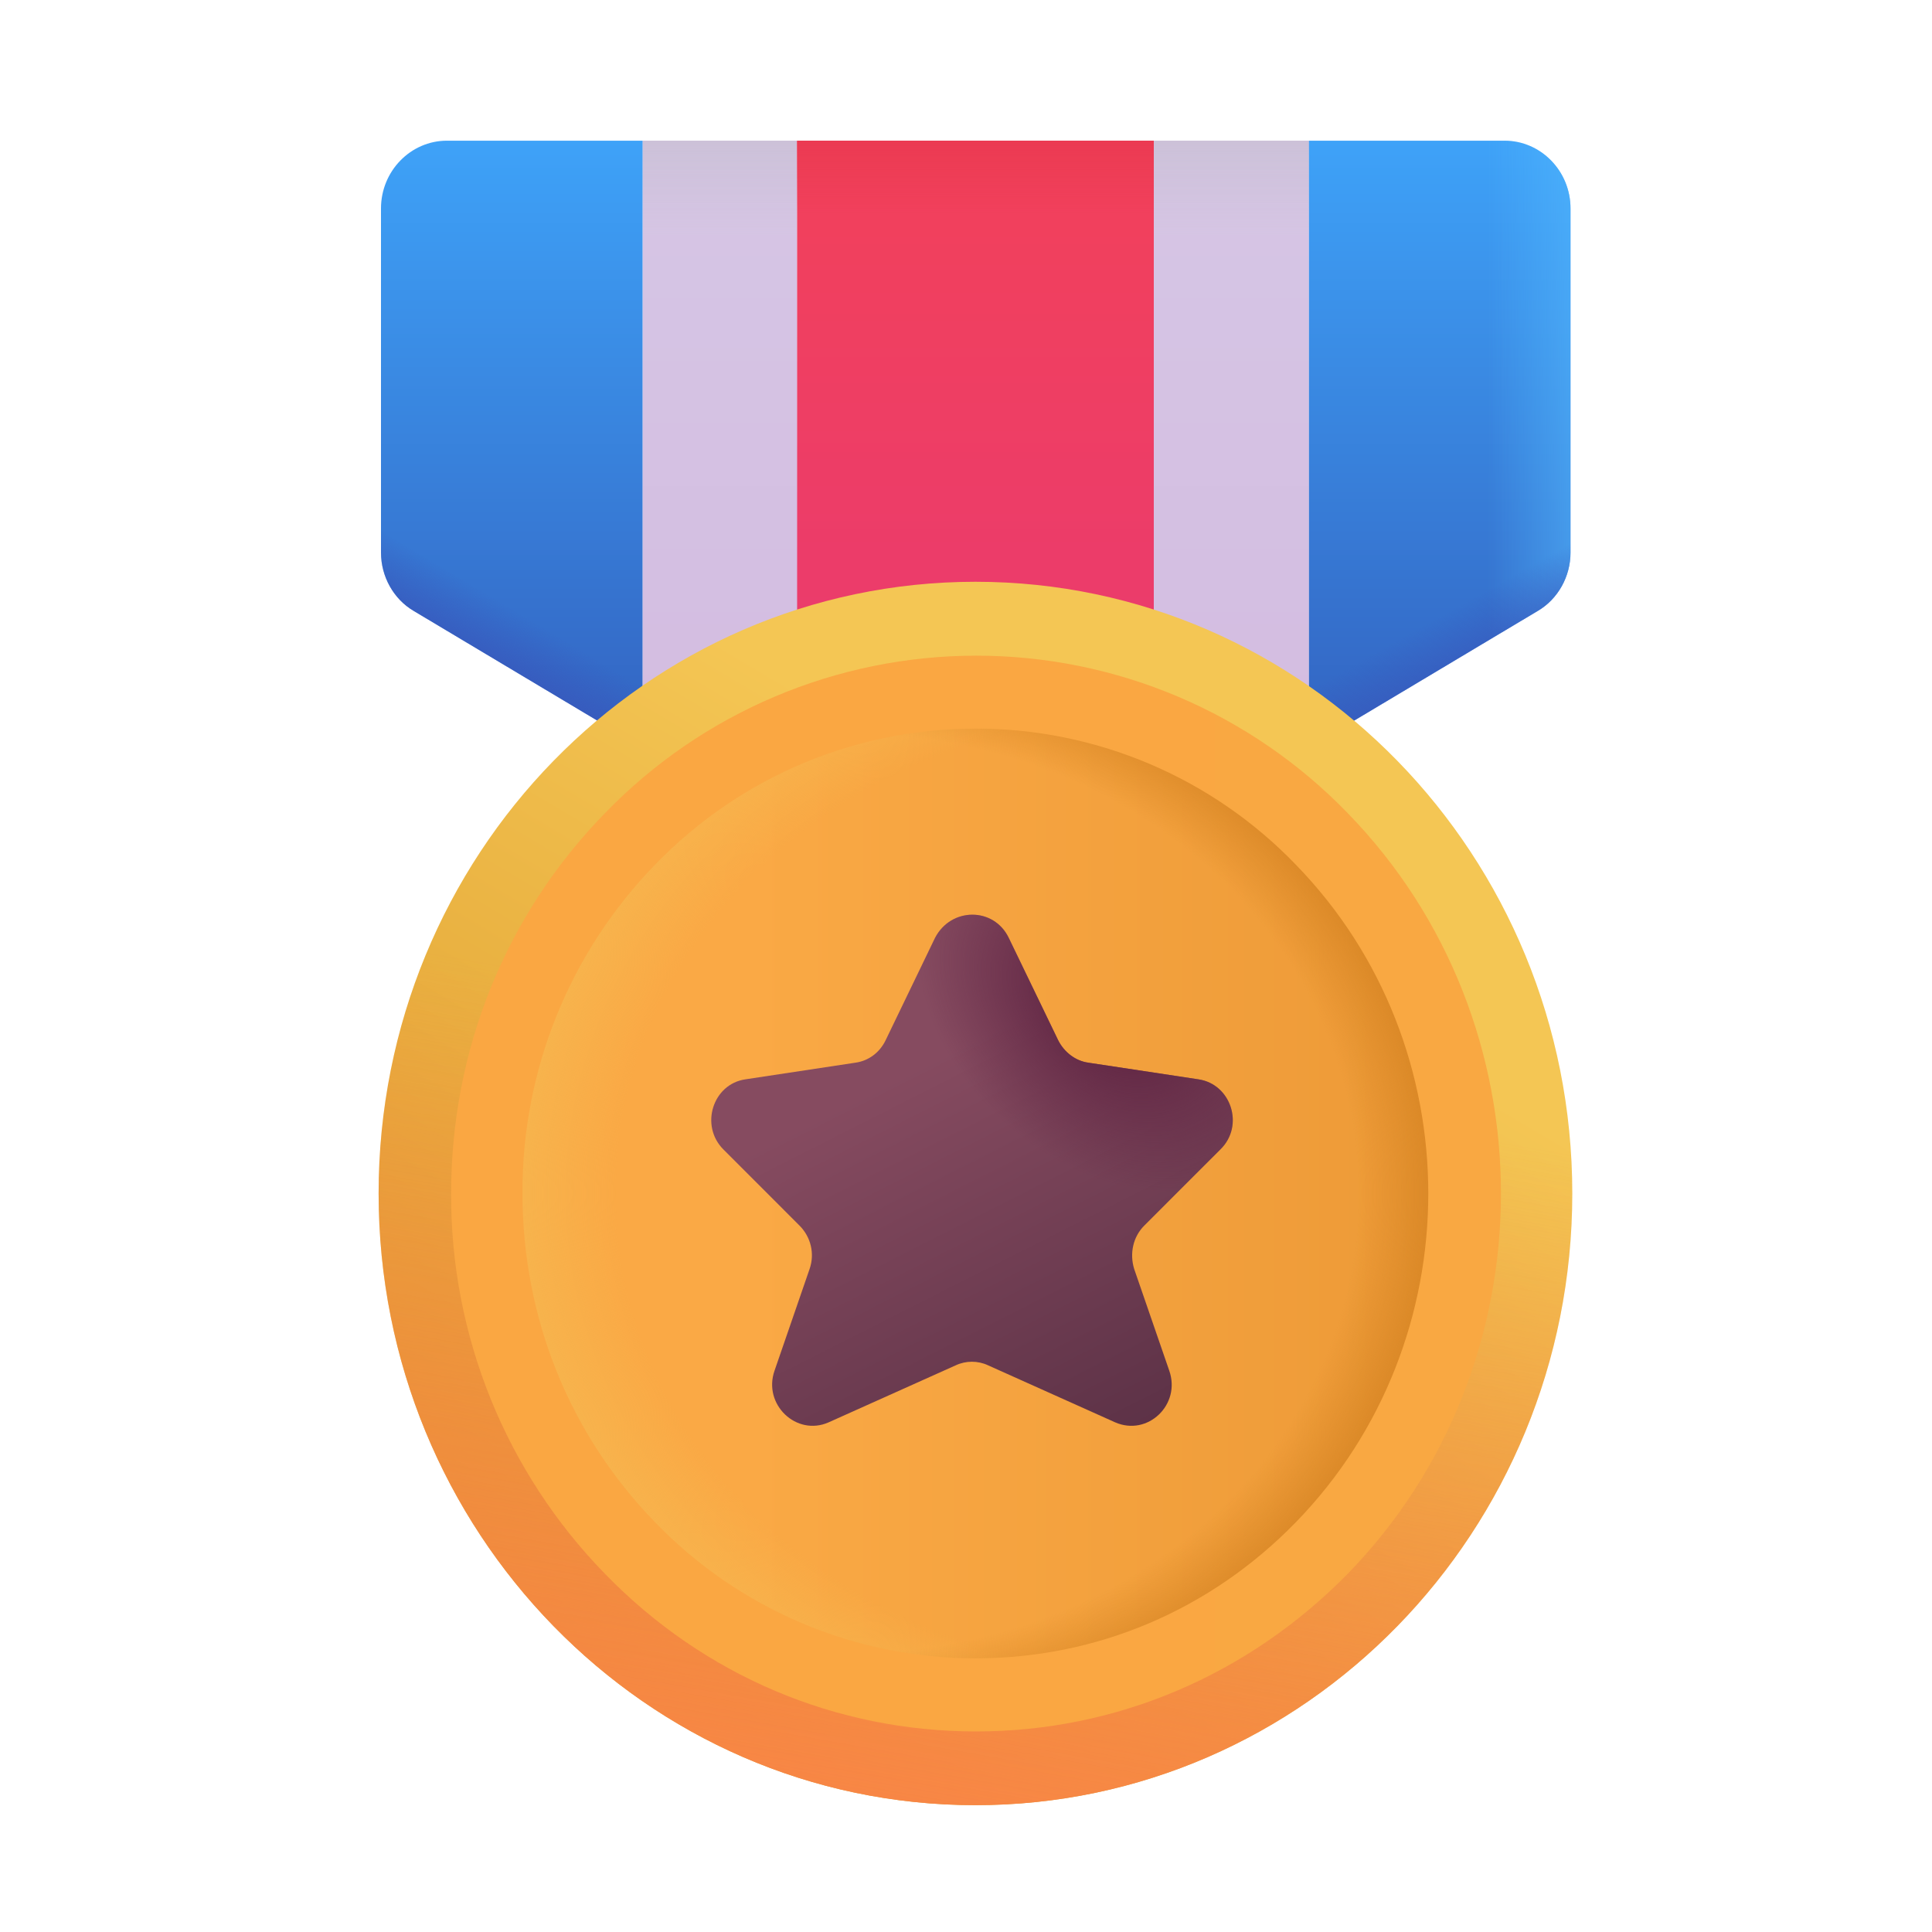
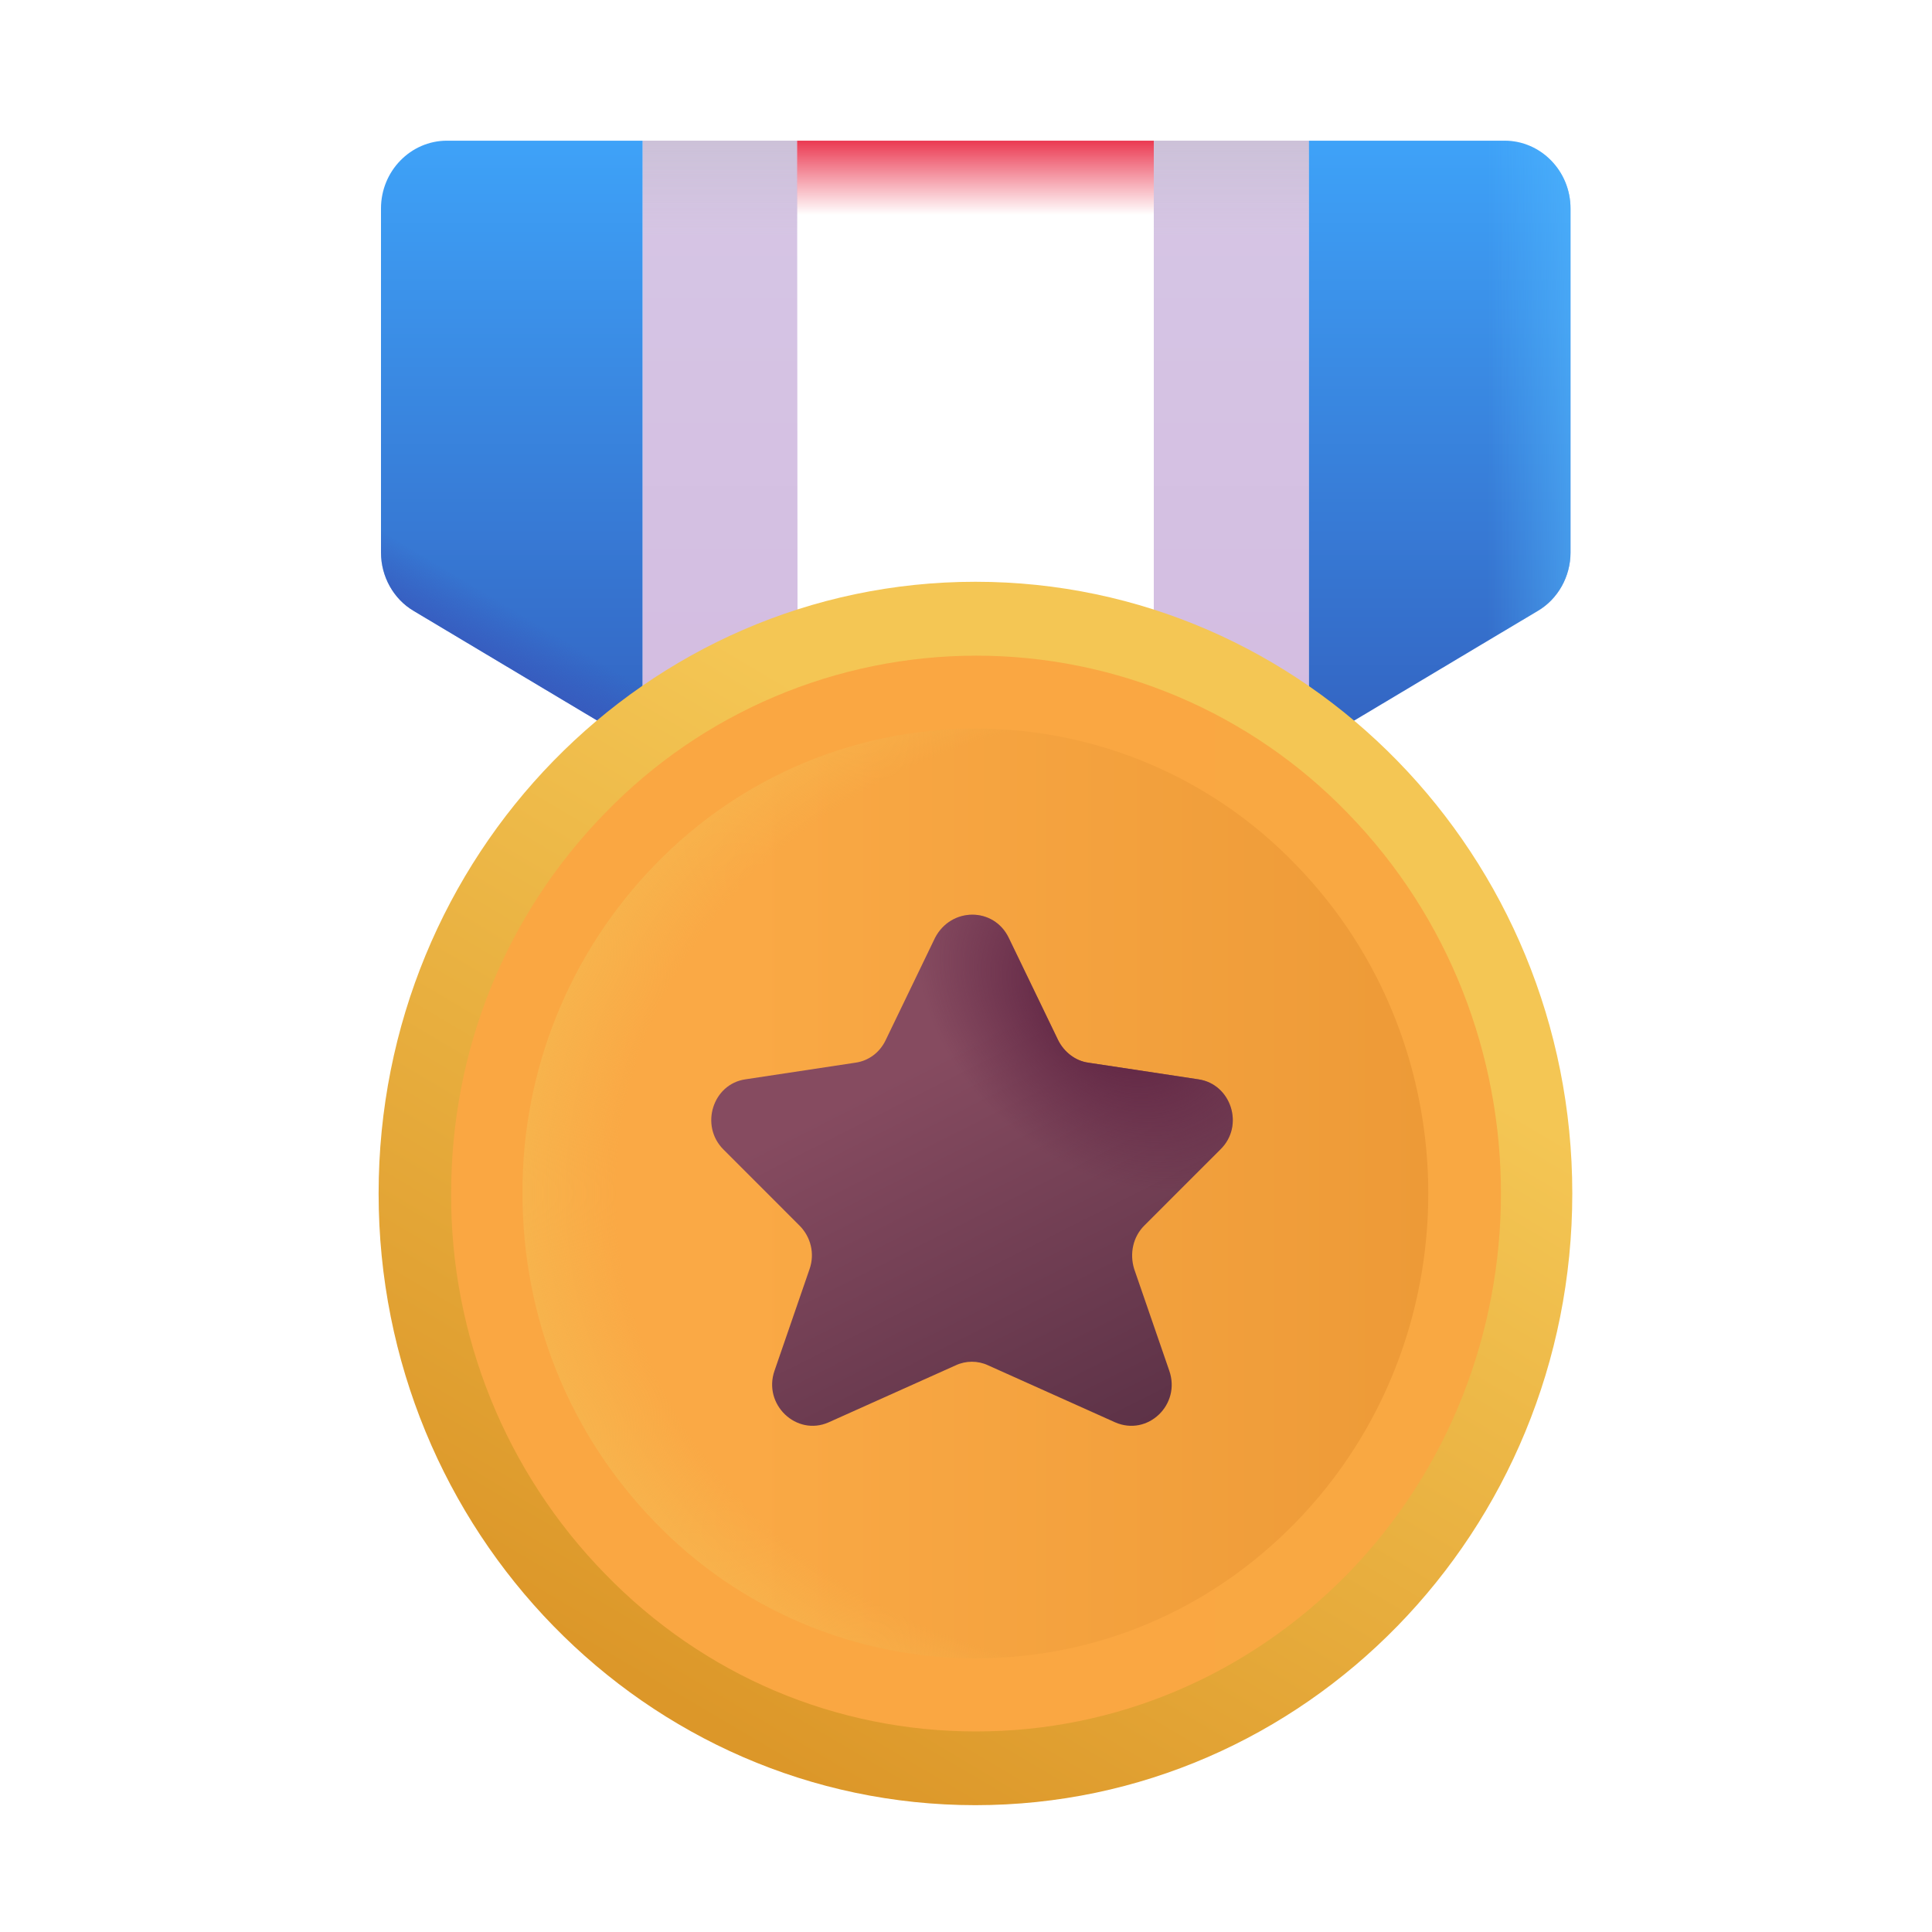
<svg xmlns="http://www.w3.org/2000/svg" width="65" height="65" viewBox="0 0 65 65" fill="none">
  <g clip-path="url(#clip0_4275_8532)">
    <path d="M38.818 4.733V27.993L44.038 25.153V4.733H38.818Z" fill="url(#paint0_linear_4275_8532)" />
    <path d="M38.818 4.733V27.993L44.038 25.153V4.733H38.818Z" fill="url(#paint1_linear_4275_8532)" />
    <path d="M21.618 4.733V25.153L26.838 27.993L26.818 4.733H21.618Z" fill="url(#paint2_linear_4275_8532)" />
    <path d="M21.618 4.733V25.153L26.838 27.993L26.818 4.733H21.618Z" fill="url(#paint3_linear_4275_8532)" />
    <path d="M21.618 4.733H15.038C13.818 4.733 12.818 5.753 12.818 7.013V18.593C12.818 19.393 13.238 20.153 13.918 20.553L21.618 25.153V4.733Z" fill="url(#paint4_linear_4275_8532)" />
    <path d="M21.618 4.733H15.038C13.818 4.733 12.818 5.753 12.818 7.013V18.593C12.818 19.393 13.238 20.153 13.918 20.553L21.618 25.153V4.733Z" fill="url(#paint5_linear_4275_8532)" />
    <path d="M44.038 4.733H50.618C51.838 4.733 52.838 5.753 52.838 7.013V18.593C52.838 19.393 52.418 20.153 51.738 20.553L44.038 25.153V4.733Z" fill="url(#paint6_linear_4275_8532)" />
    <path d="M44.038 4.733H50.618C51.838 4.733 52.838 5.753 52.838 7.013V18.593C52.838 19.393 52.418 20.153 51.738 20.553L44.038 25.153V4.733Z" fill="url(#paint7_linear_4275_8532)" />
-     <path d="M44.038 4.733H50.618C51.838 4.733 52.838 5.753 52.838 7.013V18.593C52.838 19.393 52.418 20.153 51.738 20.553L44.038 25.153V4.733Z" fill="url(#paint8_linear_4275_8532)" />
-     <path d="M38.818 4.733H26.818V27.993H38.818V4.733Z" fill="url(#paint9_linear_4275_8532)" />
    <path d="M38.818 4.733H26.818V27.993H38.818V4.733Z" fill="url(#paint10_linear_4275_8532)" />
    <path d="M32.818 60.733C43.908 60.733 52.898 51.519 52.898 40.153C52.898 28.787 43.908 19.573 32.818 19.573C21.728 19.573 12.738 28.787 12.738 40.153C12.738 51.519 21.728 60.733 32.818 60.733Z" fill="url(#paint11_linear_4275_8532)" />
-     <path d="M32.818 60.733C43.908 60.733 52.898 51.519 52.898 40.153C52.898 28.787 43.908 19.573 32.818 19.573C21.728 19.573 12.738 28.787 12.738 40.153C12.738 51.519 21.728 60.733 32.818 60.733Z" fill="url(#paint12_linear_4275_8532)" />
    <path d="M32.818 57.033C41.908 57.033 49.278 49.475 49.278 40.153C49.278 30.831 41.908 23.273 32.818 23.273C23.728 23.273 16.358 30.831 16.358 40.153C16.358 49.475 23.728 57.033 32.818 57.033Z" fill="url(#paint13_linear_4275_8532)" />
-     <path d="M32.818 57.033C41.908 57.033 49.278 49.475 49.278 40.153C49.278 30.831 41.908 23.273 32.818 23.273C23.728 23.273 16.358 30.831 16.358 40.153C16.358 49.475 23.728 57.033 32.818 57.033Z" fill="url(#paint14_radial_4275_8532)" />
-     <path d="M32.818 57.033C41.908 57.033 49.278 49.475 49.278 40.153C49.278 30.831 41.908 23.273 32.818 23.273C23.728 23.273 16.358 30.831 16.358 40.153C16.358 49.475 23.728 57.033 32.818 57.033Z" fill="url(#paint15_radial_4275_8532)" />
+     <path d="M32.818 57.033C41.908 57.033 49.278 49.475 49.278 40.153C49.278 30.831 41.908 23.273 32.818 23.273C23.728 23.273 16.358 30.831 16.358 40.153C16.358 49.475 23.728 57.033 32.818 57.033" fill="url(#paint14_radial_4275_8532)" />
    <path d="M32.838 58.253C28.118 58.253 23.678 56.373 20.358 52.953C17.017 49.532 15.157 44.934 15.178 40.153C15.178 35.313 17.018 30.773 20.358 27.353C21.979 25.678 23.92 24.346 26.066 23.437C28.211 22.527 30.518 22.059 32.848 22.059C35.179 22.059 37.486 22.527 39.631 23.437C41.777 24.346 43.718 25.678 45.338 27.353C52.218 34.413 52.218 45.893 45.338 52.953C41.978 56.373 37.538 58.253 32.838 58.253ZM32.818 24.513C28.918 24.513 24.998 26.033 22.038 29.093C19.159 32.052 17.557 36.024 17.578 40.153C17.578 44.333 19.158 48.253 22.038 51.213C23.435 52.662 25.109 53.815 26.962 54.602C28.814 55.389 30.806 55.794 32.818 55.793C36.898 55.793 40.718 54.173 43.598 51.213C49.538 45.113 49.538 35.193 43.598 29.093C42.203 27.642 40.529 26.488 38.677 25.701C36.824 24.914 34.831 24.51 32.818 24.513Z" fill="url(#paint16_linear_4275_8532)" />
    <g filter="url(#filter0_ii_4275_8532)">
      <path d="M34.038 32.053L35.699 35.493C35.898 35.893 36.279 36.193 36.718 36.253L40.419 36.813C41.519 36.973 41.978 38.373 41.158 39.173L38.599 41.733C38.218 42.113 38.099 42.673 38.258 43.193L39.438 46.613C39.839 47.753 38.718 48.833 37.618 48.353L33.339 46.433C33.169 46.354 32.985 46.314 32.798 46.314C32.612 46.314 32.428 46.354 32.258 46.433L27.979 48.353C26.898 48.833 25.759 47.753 26.159 46.613L27.338 43.193C27.518 42.673 27.378 42.113 26.998 41.733L24.439 39.173C23.639 38.373 24.078 36.973 25.178 36.813L28.878 36.253C29.319 36.193 29.698 35.913 29.898 35.493L31.558 32.053C32.099 31.013 33.538 31.013 34.038 32.053Z" fill="url(#paint17_linear_4275_8532)" />
      <path d="M34.038 32.053L35.699 35.493C35.898 35.893 36.279 36.193 36.718 36.253L40.419 36.813C41.519 36.973 41.978 38.373 41.158 39.173L38.599 41.733C38.218 42.113 38.099 42.673 38.258 43.193L39.438 46.613C39.839 47.753 38.718 48.833 37.618 48.353L33.339 46.433C33.169 46.354 32.985 46.314 32.798 46.314C32.612 46.314 32.428 46.354 32.258 46.433L27.979 48.353C26.898 48.833 25.759 47.753 26.159 46.613L27.338 43.193C27.518 42.673 27.378 42.113 26.998 41.733L24.439 39.173C23.639 38.373 24.078 36.973 25.178 36.813L28.878 36.253C29.319 36.193 29.698 35.913 29.898 35.493L31.558 32.053C32.099 31.013 33.538 31.013 34.038 32.053Z" fill="url(#paint18_radial_4275_8532)" />
    </g>
  </g>
  <defs>
    <filter id="filter0_ii_4275_8532" x="23.729" y="30.973" width="17.997" height="17.497" filterUnits="userSpaceOnUse" color-interpolation-filters="sRGB">
      <feFlood flood-opacity="0" result="BackgroundImageFix" />
      <feBlend mode="normal" in="SourceGraphic" in2="BackgroundImageFix" result="shape" />
      <feColorMatrix in="SourceAlpha" type="matrix" values="0 0 0 0 0 0 0 0 0 0 0 0 0 0 0 0 0 0 127 0" result="hardAlpha" />
      <feOffset dx="-0.3" dy="-0.3" />
      <feGaussianBlur stdDeviation="0.375" />
      <feComposite in2="hardAlpha" operator="arithmetic" k2="-1" k3="1" />
      <feColorMatrix type="matrix" values="0 0 0 0 0.29 0 0 0 0 0.149 0 0 0 0 0.149 0 0 0 1 0" />
      <feBlend mode="normal" in2="shape" result="effect1_innerShadow_4275_8532" />
      <feColorMatrix in="SourceAlpha" type="matrix" values="0 0 0 0 0 0 0 0 0 0 0 0 0 0 0 0 0 0 127 0" result="hardAlpha" />
      <feOffset dx="0.2" dy="-0.2" />
      <feGaussianBlur stdDeviation="0.075" />
      <feComposite in2="hardAlpha" operator="arithmetic" k2="-1" k3="1" />
      <feColorMatrix type="matrix" values="0 0 0 0 0.518 0 0 0 0 0.373 0 0 0 0 0.349 0 0 0 1 0" />
      <feBlend mode="normal" in2="effect1_innerShadow_4275_8532" result="effect2_innerShadow_4275_8532" />
    </filter>
    <linearGradient id="paint0_linear_4275_8532" x1="41.428" y1="4.733" x2="41.428" y2="27.993" gradientUnits="userSpaceOnUse">
      <stop stop-color="#D6C6E5" />
      <stop offset="1" stop-color="#D3BBE0" />
    </linearGradient>
    <linearGradient id="paint1_linear_4275_8532" x1="41.428" y1="4.733" x2="41.428" y2="7.899" gradientUnits="userSpaceOnUse">
      <stop stop-color="#CCC1D8" />
      <stop offset="1" stop-color="#CCC1D8" stop-opacity="0" />
    </linearGradient>
    <linearGradient id="paint2_linear_4275_8532" x1="24.228" y1="4.733" x2="24.228" y2="27.993" gradientUnits="userSpaceOnUse">
      <stop stop-color="#D6C6E5" />
      <stop offset="1" stop-color="#D3BBE0" />
    </linearGradient>
    <linearGradient id="paint3_linear_4275_8532" x1="24.228" y1="4.733" x2="24.228" y2="7.899" gradientUnits="userSpaceOnUse">
      <stop stop-color="#CCC1D8" />
      <stop offset="1" stop-color="#CCC1D8" stop-opacity="0" />
    </linearGradient>
    <linearGradient id="paint4_linear_4275_8532" x1="24.02" y1="4.733" x2="24.02" y2="25.153" gradientUnits="userSpaceOnUse">
      <stop stop-color="#3EA2F8" />
      <stop offset="1" stop-color="#3363C1" />
    </linearGradient>
    <linearGradient id="paint5_linear_4275_8532" x1="16.354" y1="22.949" x2="17.68" y2="20.739" gradientUnits="userSpaceOnUse">
      <stop stop-color="#3856BB" />
      <stop offset="1" stop-color="#3856BB" stop-opacity="0" />
    </linearGradient>
    <linearGradient id="paint6_linear_4275_8532" x1="55.242" y1="4.733" x2="55.242" y2="25.153" gradientUnits="userSpaceOnUse">
      <stop stop-color="#3EA2F8" />
      <stop offset="1" stop-color="#3363C1" />
    </linearGradient>
    <linearGradient id="paint7_linear_4275_8532" x1="55.434" y1="14.071" x2="50.068" y2="14.071" gradientUnits="userSpaceOnUse">
      <stop stop-color="#53BAFF" />
      <stop offset="1" stop-color="#53BAFF" stop-opacity="0" />
    </linearGradient>
    <linearGradient id="paint8_linear_4275_8532" x1="50.256" y1="23.201" x2="48.772" y2="20.549" gradientUnits="userSpaceOnUse">
      <stop stop-color="#3856BB" />
      <stop offset="1" stop-color="#3856BB" stop-opacity="0" />
    </linearGradient>
    <linearGradient id="paint9_linear_4275_8532" x1="32.818" y1="4.733" x2="32.818" y2="27.993" gradientUnits="userSpaceOnUse">
      <stop stop-color="#F2415A" />
      <stop offset="1" stop-color="#E83973" />
    </linearGradient>
    <linearGradient id="paint10_linear_4275_8532" x1="32.818" y1="4.733" x2="32.818" y2="7.229" gradientUnits="userSpaceOnUse">
      <stop stop-color="#EB3A52" />
      <stop offset="1" stop-color="#EB3A52" stop-opacity="0" />
    </linearGradient>
    <linearGradient id="paint11_linear_4275_8532" x1="43.552" y1="32.859" x2="27.426" y2="60.109" gradientUnits="userSpaceOnUse">
      <stop stop-color="#F4C654" />
      <stop offset="1" stop-color="#DC9729" />
    </linearGradient>
    <linearGradient id="paint12_linear_4275_8532" x1="25.802" y1="61.733" x2="30.552" y2="34.859" gradientUnits="userSpaceOnUse">
      <stop stop-color="#FA8547" />
      <stop offset="1" stop-color="#FA8547" stop-opacity="0" />
    </linearGradient>
    <linearGradient id="paint13_linear_4275_8532" x1="25.208" y1="38.013" x2="49.762" y2="38.013" gradientUnits="userSpaceOnUse">
      <stop stop-color="#FAA945" />
      <stop offset="1" stop-color="#EC9936" />
    </linearGradient>
    <radialGradient id="paint14_radial_4275_8532" cx="0" cy="0" r="1" gradientUnits="userSpaceOnUse" gradientTransform="translate(39.2 40.153) rotate(180) scale(21.959 19.189)">
      <stop offset="0.844" stop-color="#F7B44D" stop-opacity="0" />
      <stop offset="1" stop-color="#F7B44D" />
    </radialGradient>
    <radialGradient id="paint15_radial_4275_8532" cx="0" cy="0" r="1" gradientUnits="userSpaceOnUse" gradientTransform="translate(28.544 40.153) scale(20.733 18.688)">
      <stop offset="0.826" stop-color="#D2801F" stop-opacity="0" />
      <stop offset="1" stop-color="#D2801F" />
    </radialGradient>
    <linearGradient id="paint16_linear_4275_8532" x1="48.928" y1="36.993" x2="32.838" y2="36.993" gradientUnits="userSpaceOnUse">
      <stop stop-color="#F9A842" />
      <stop offset="1" stop-color="#FAA742" />
    </linearGradient>
    <linearGradient id="paint17_linear_4275_8532" x1="31.102" y1="36.313" x2="37.544" y2="49.029" gradientUnits="userSpaceOnUse">
      <stop stop-color="#864B60" />
      <stop offset="1" stop-color="#5D3247" />
    </linearGradient>
    <radialGradient id="paint18_radial_4275_8532" cx="0" cy="0" r="1" gradientUnits="userSpaceOnUse" gradientTransform="translate(37.552 34.358) rotate(130.746) scale(5.362 7.313)">
      <stop offset="0.201" stop-color="#602543" />
      <stop offset="1" stop-color="#602543" stop-opacity="0" />
    </radialGradient>
    <clipPath id="clip0_4275_8532">
      <rect width="64" height="64" fill="white" transform="translate(0.818 0.733)" />
    </clipPath>
  </defs>
</svg>